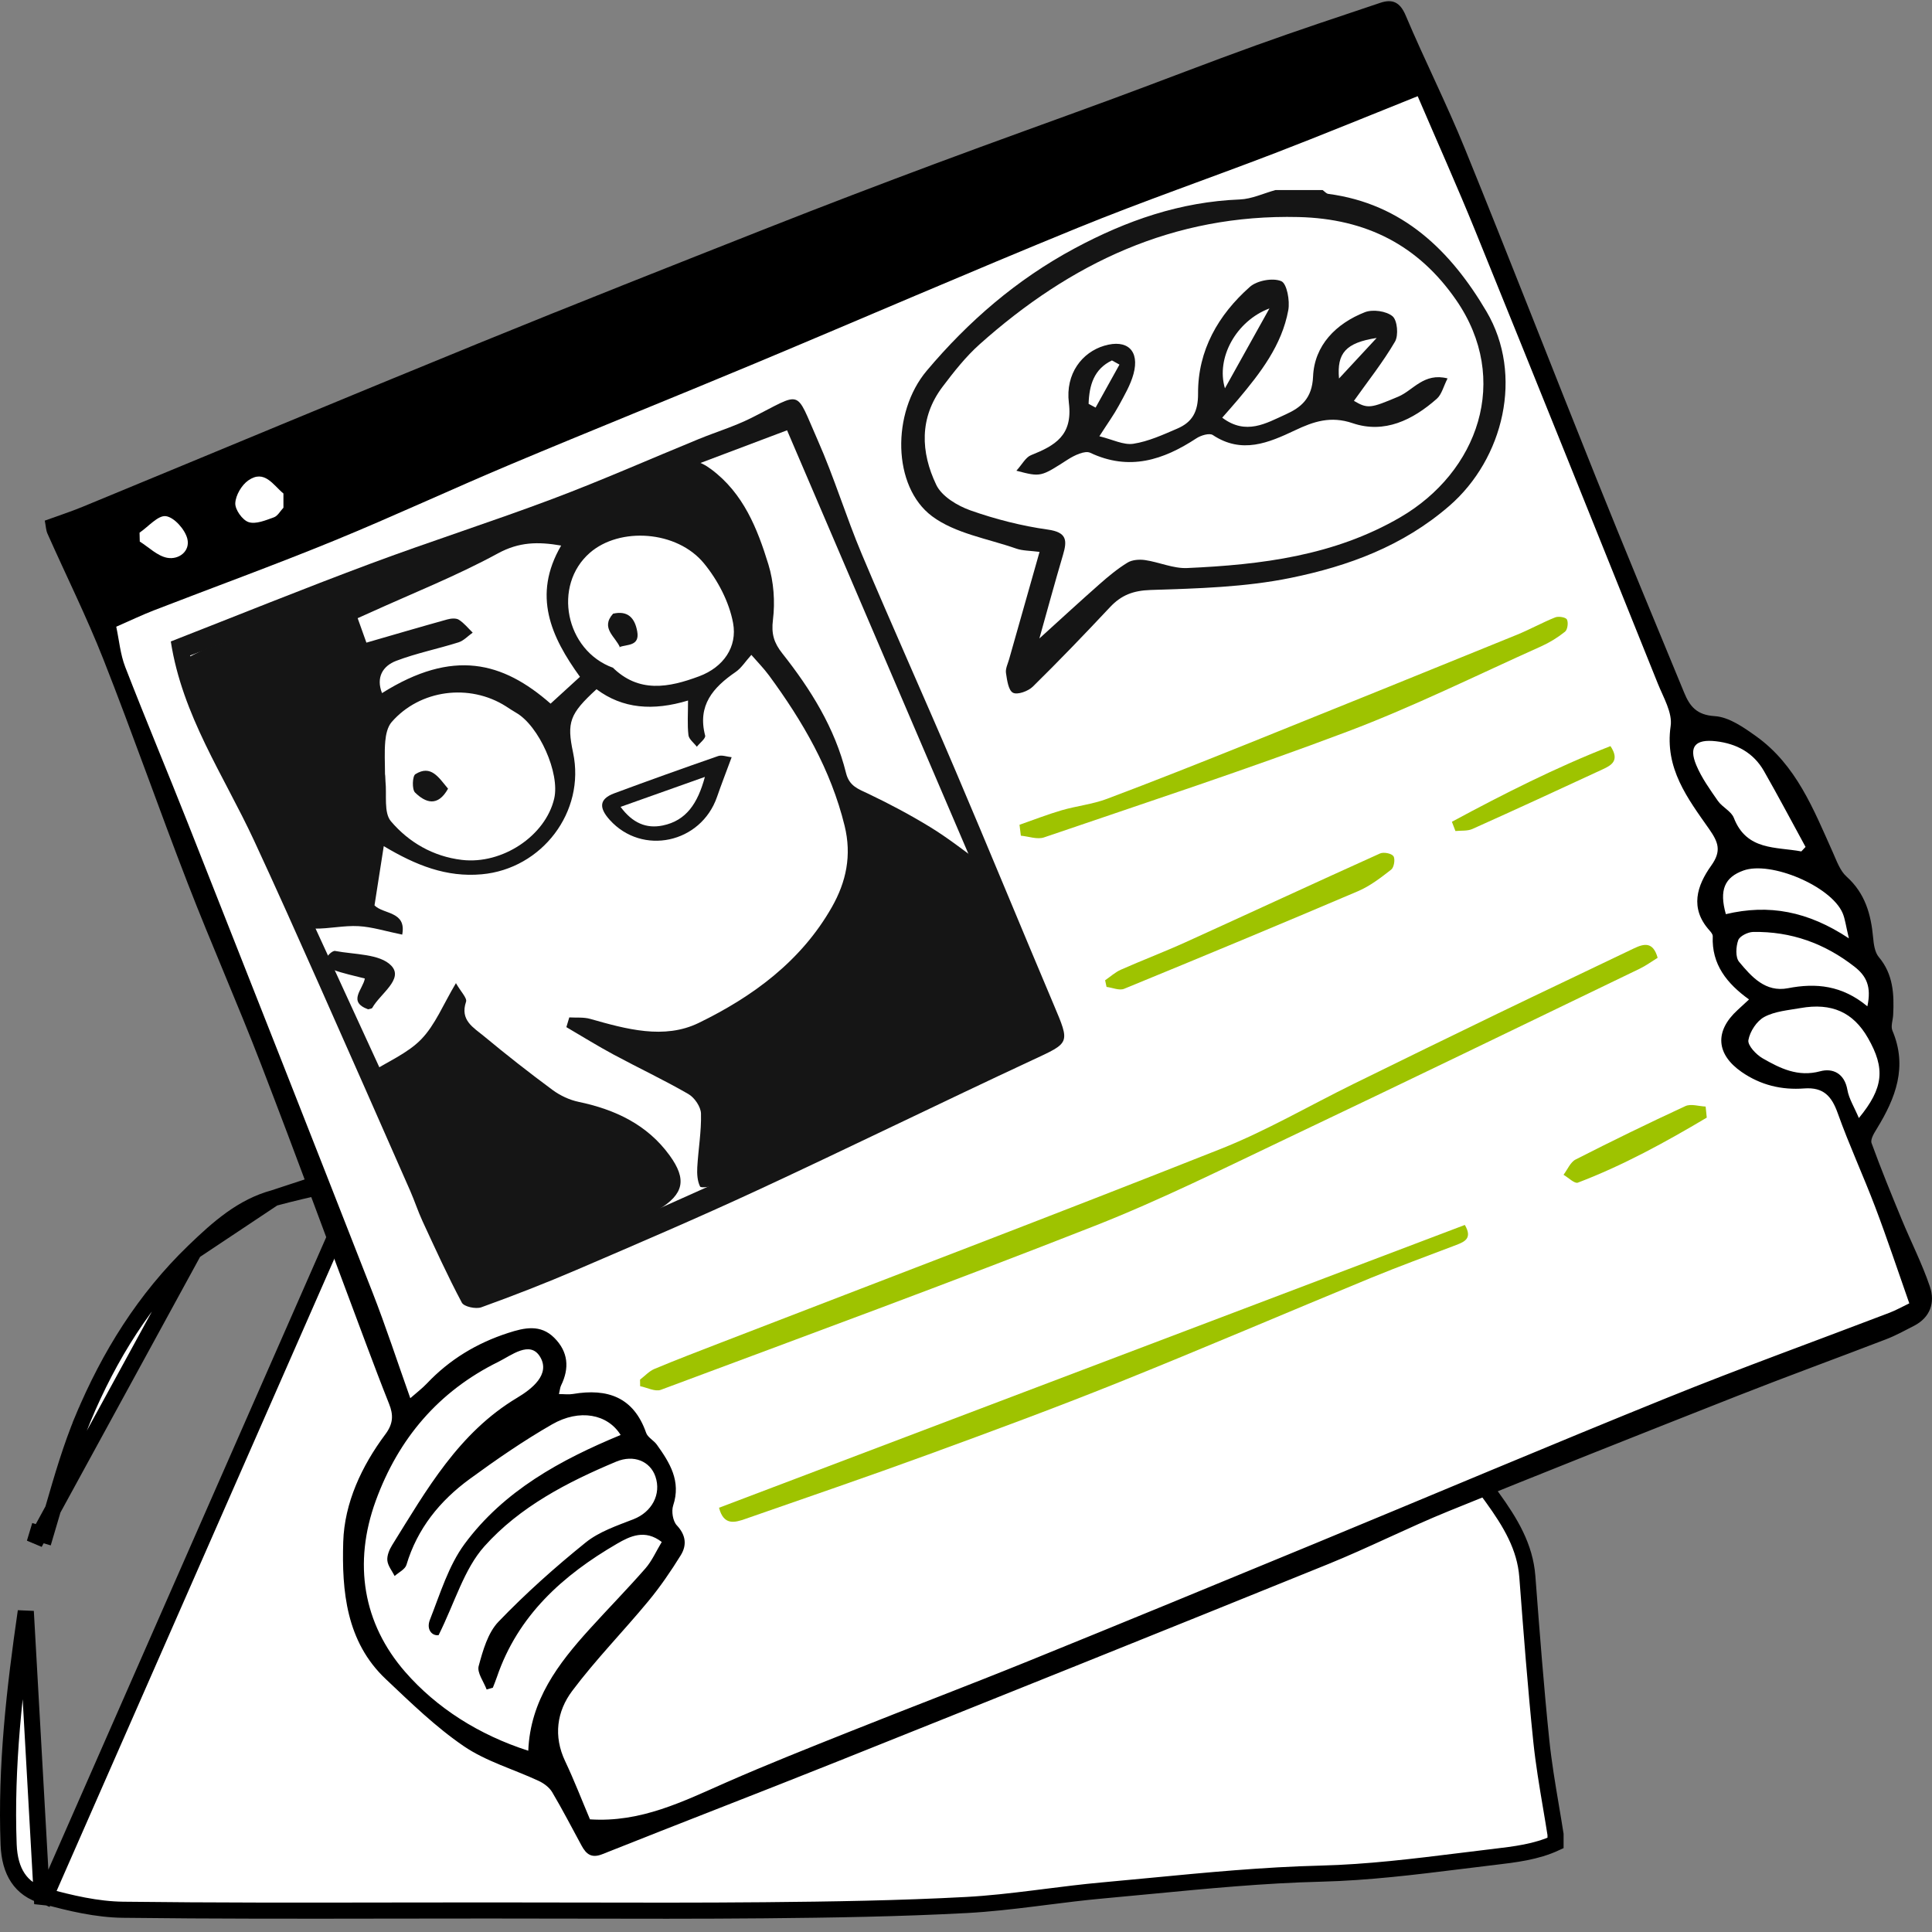
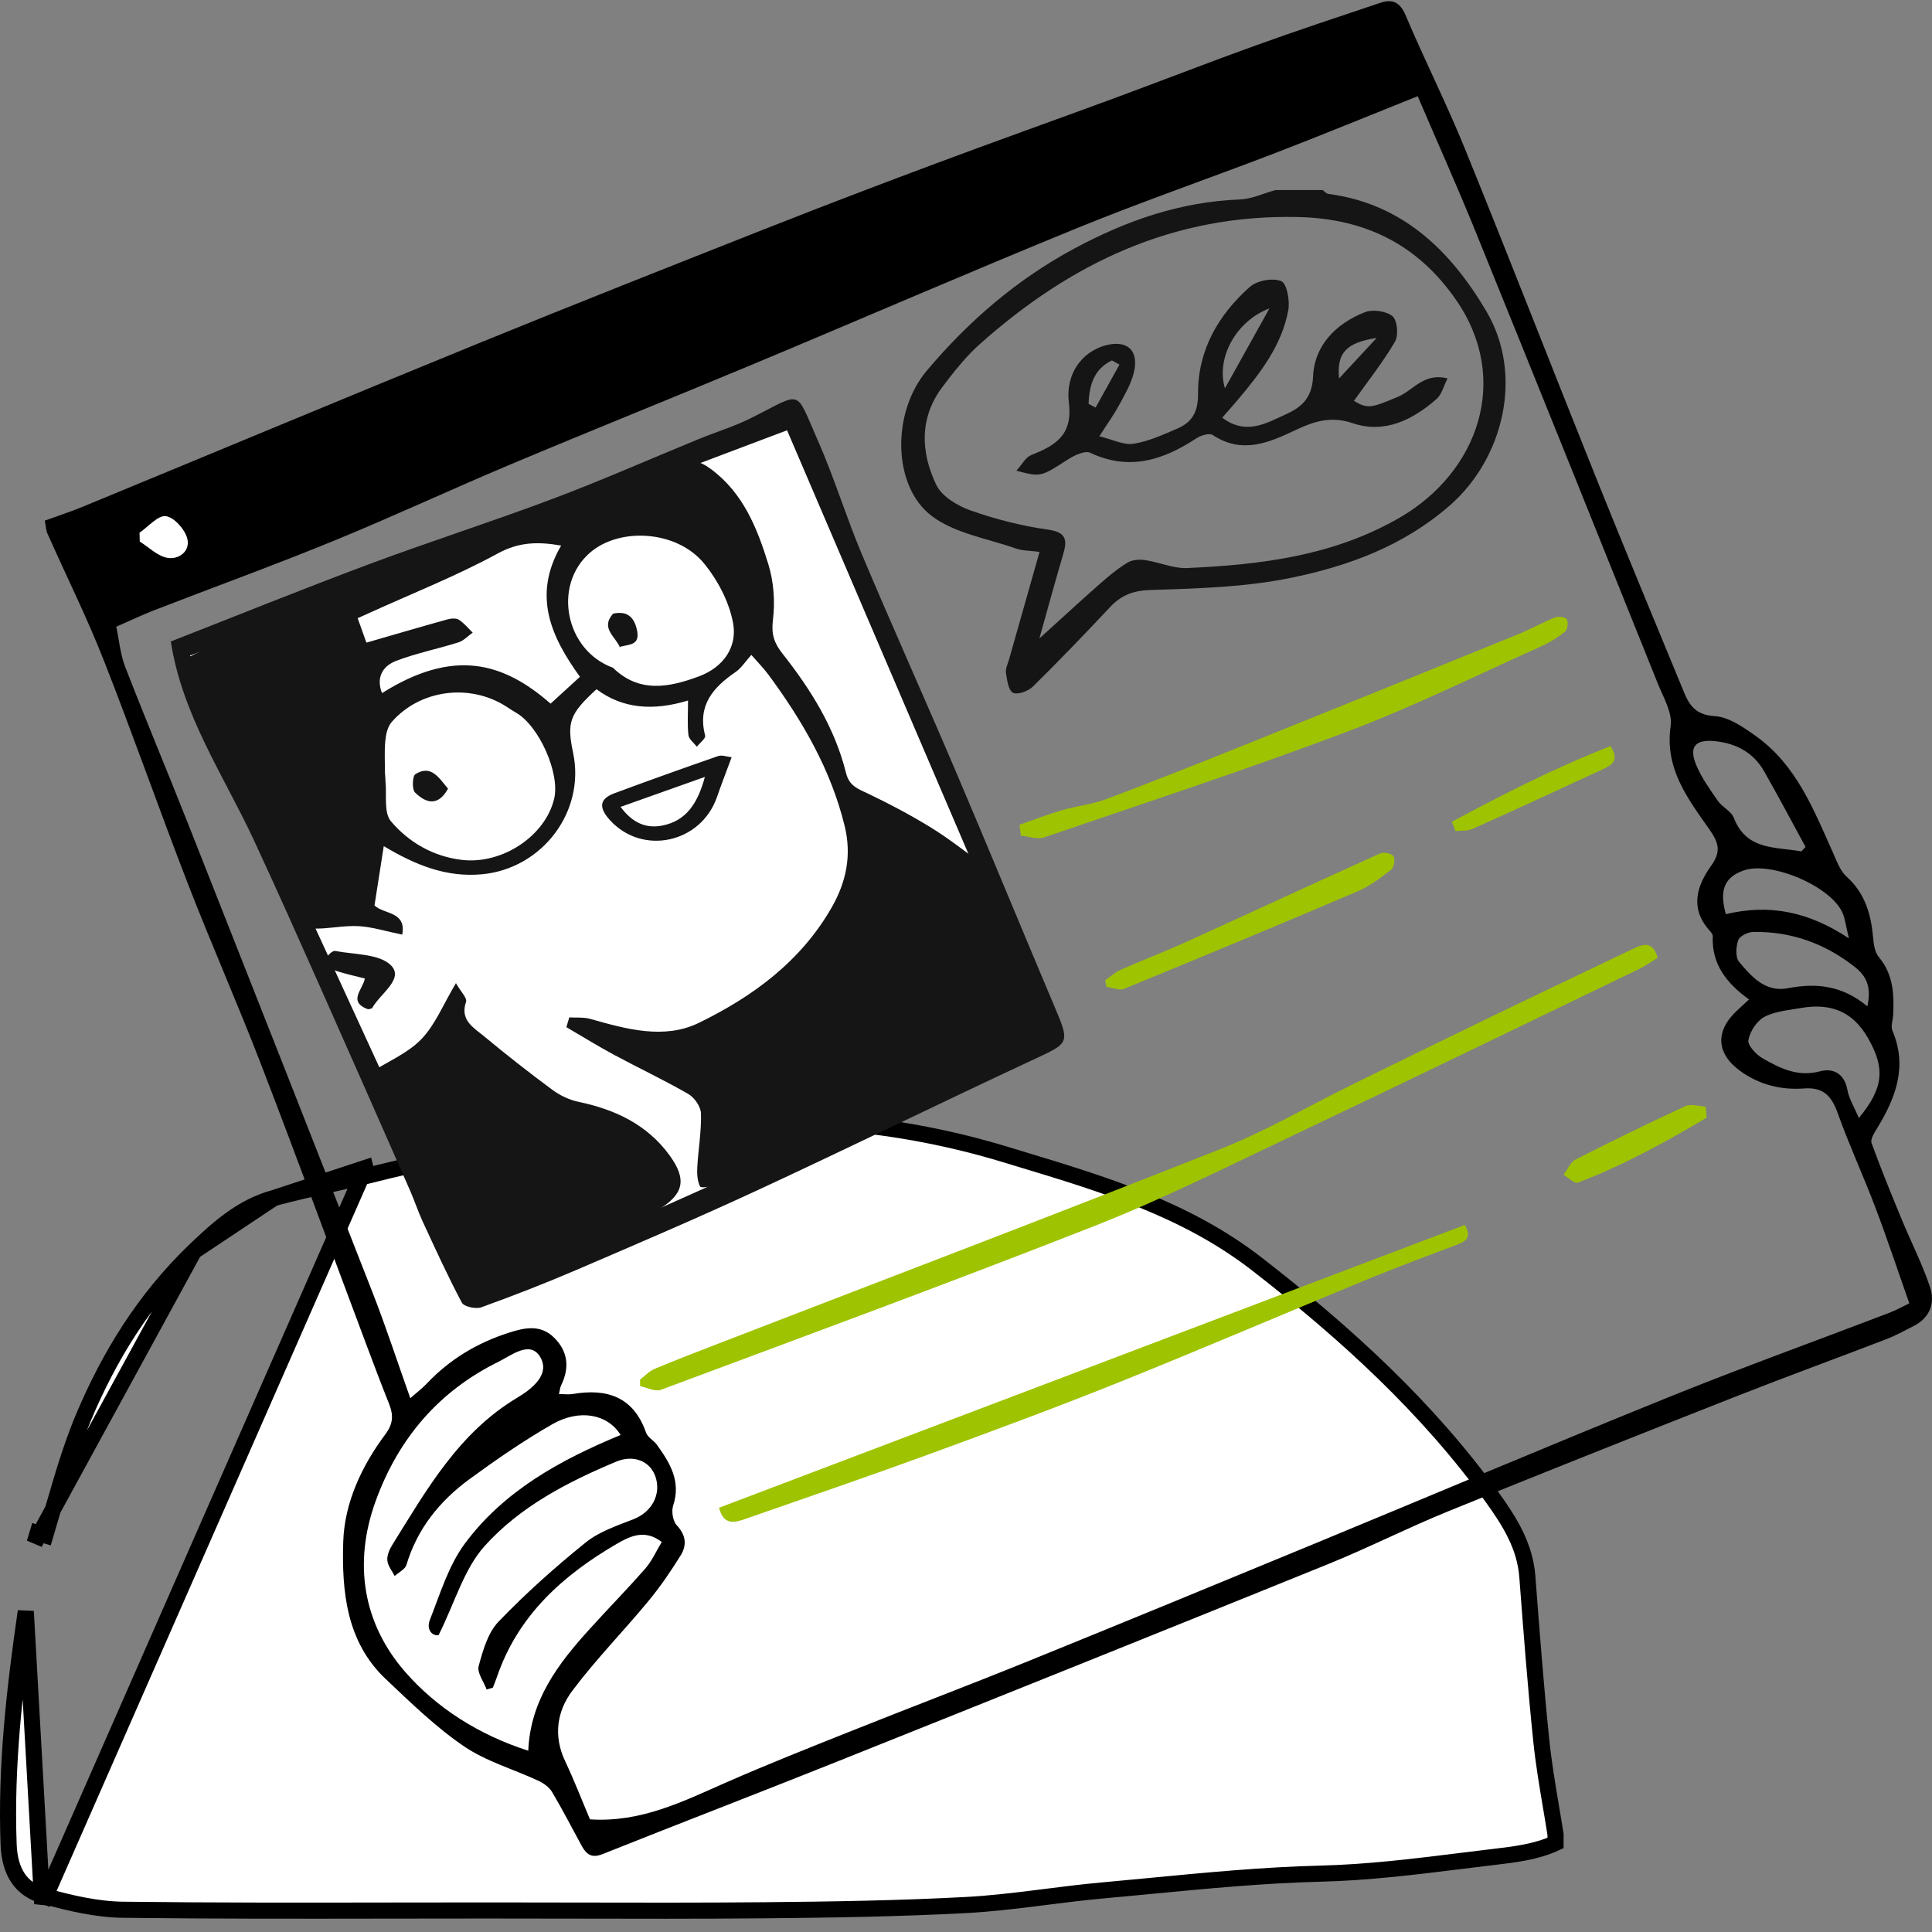
<svg xmlns="http://www.w3.org/2000/svg" width="120" height="120" viewBox="0 0 120 120" fill="none">
  <rect x="0" y="0" width="120" height="120" fill="#808080" stroke="none" />
  <path d="M22.698 72.541L22.82 73.025C21.974 73.237 21.145 73.425 20.322 73.612C19.215 73.863 18.12 74.112 17.012 74.412L22.698 72.541ZM22.698 72.541L22.82 73.025C29.281 71.404 35.811 70.289 42.459 69.745C49.255 69.189 55.893 69.721 62.395 71.693C62.694 71.784 62.993 71.874 63.292 71.965C68.549 73.553 73.682 75.104 78.076 78.517C83.571 82.785 88.635 87.392 92.697 93.018C93.812 94.562 94.725 96.071 94.865 97.919L94.874 98.035C95.13 101.395 95.386 104.764 95.733 108.124C95.874 109.487 96.103 110.851 96.33 112.197C96.429 112.782 96.527 113.364 96.617 113.941V113.942V113.944V113.945V113.947V113.949V113.951V113.952V113.954V113.956V113.958V113.959V113.961V113.963V113.964V113.966V113.968V113.97V113.971V113.973V113.975V113.976V113.978V113.98V113.982V113.983V113.985V113.987V113.988V113.99V113.992V113.994V113.995V113.997V113.999V114.001V114.002V114.004V114.006V114.007V114.009V114.011V114.013V114.014V114.016V114.018V114.019V114.021V114.023V114.025V114.026V114.028V114.03V114.031V114.033V114.035V114.037V114.038V114.04V114.042V114.044V114.045V114.047V114.049V114.05V114.052V114.054V114.056V114.057V114.059V114.061V114.062V114.064V114.066V114.068V114.069V114.071V114.073V114.074V114.076V114.078V114.08V114.081V114.083V114.085V114.086V114.088V114.09V114.092V114.093V114.095V114.097V114.099V114.1V114.102V114.104V114.105V114.107V114.109V114.111V114.112V114.114V114.116V114.117V114.119V114.121V114.123V114.124V114.126V114.128V114.129V114.131V114.133V114.135V114.136V114.138V114.14V114.142V114.143V114.145V114.147V114.148V114.15V114.152V114.154V114.155V114.157V114.159V114.16V114.162V114.164V114.166V114.167V114.169V114.171V114.172V114.174V114.176V114.178V114.179V114.181V114.183V114.184V114.186V114.188V114.19V114.191V114.193V114.195V114.197V114.198V114.2V114.202V114.203V114.205V114.207V114.209V114.21V114.212V114.214V114.215V114.217V114.219V114.221V114.222V114.224V114.226V114.227V114.229V114.231V114.233V114.234V114.236V114.238V114.239V114.241V114.243V114.245V114.246V114.248V114.25V114.252V114.253V114.255V114.257V114.258V114.26V114.262V114.264V114.265V114.267V114.269V114.27V114.272V114.274V114.276V114.277V114.279V114.281V114.282V114.284V114.286V114.288V114.289V114.291V114.293V114.294V114.296V114.298V114.3V114.301V114.303V114.305V114.307V114.308V114.31V114.312V114.313V114.315V114.317V114.319V114.32V114.322V114.324V114.325V114.327V114.329V114.331V114.332V114.334V114.336V114.337V114.339V114.341V114.343V114.344V114.346V114.348V114.349V114.351V114.353V114.355V114.356V114.358V114.36V114.362V114.363V114.365V114.367V114.368V114.37V114.372V114.374V114.375V114.377V114.379V114.38V114.382V114.384V114.386V114.387V114.389V114.391V114.392V114.394V114.396V114.398V114.399V114.401V114.403V114.404V114.406V114.408V114.41V114.411V114.413V114.415V114.417V114.418V114.42V114.422V114.423V114.425V114.427V114.429V114.43V114.432V114.434V114.435V114.437V114.439V114.441V114.442V114.444V114.446V114.447V114.449V114.451V114.453V114.454V114.456V114.458V114.459V114.461V114.463V114.465V114.466V114.468V114.47V114.471C95.42 115.025 94.137 115.177 92.721 115.346C92.637 115.356 92.553 115.366 92.468 115.376C91.891 115.445 91.316 115.516 90.743 115.587C87.837 115.947 84.968 116.302 82.041 116.375C78.497 116.463 74.953 116.803 71.433 117.141C70.435 117.237 69.439 117.332 68.445 117.422C67.273 117.528 66.103 117.676 64.944 117.822C64.7 117.853 64.457 117.883 64.214 117.914C62.812 118.088 61.422 118.248 60.032 118.323C55.861 118.546 51.676 118.612 47.488 118.65C43.455 118.686 39.423 118.678 35.388 118.669C33.712 118.666 32.035 118.662 30.358 118.662C28.367 118.662 26.378 118.665 24.388 118.668C18.801 118.677 13.218 118.686 7.634 118.618C6.027 118.598 4.376 118.214 2.754 117.765L2.622 118.243M22.698 72.541L2.622 118.243M12.048 77.718L12.048 77.718C8.982 80.672 6.79 84.203 5.161 88.094L4.7 87.901L5.161 88.094C4.408 89.895 3.862 91.778 3.308 93.689C3.146 94.246 2.984 94.805 2.816 95.365C2.816 95.365 2.816 95.365 2.816 95.365L2.337 95.221C2.275 95.427 2.213 95.634 2.15 95.84L12.048 77.718ZM12.048 77.718C13.588 76.234 15.058 74.942 17.012 74.412L12.048 77.718ZM2.622 118.243L2.754 117.765C1.983 117.552 1.459 117.157 1.113 116.638C0.76 116.11 0.568 115.415 0.536 114.57C0.352 109.717 0.904 104.907 1.602 100.084L2.622 118.243Z" fill="white" stroke="black" />
-   <path d="M5.521 35.821C5.521 35.821 22.225 79.803 23.312 83.163C24.399 86.523 24.597 88.303 24.597 88.303C24.597 88.303 19.062 96.901 23.608 103.128C28.155 109.355 34.283 109.651 34.283 109.651C34.283 109.651 35.864 115.186 36.952 114.296C38.039 113.407 73.719 100.46 87.259 94.529C100.8 88.599 119.183 81.977 119.282 81.186C119.381 80.396 115.625 70.018 115.625 70.018C115.625 70.018 118.294 67.547 117.404 65.373C116.515 63.199 116.91 63.001 116.91 63.001C116.91 63.001 117.206 61.42 116.614 60.53C116.02 59.641 115.625 58.355 115.625 58.355C115.625 58.355 115.23 56.28 114.34 55.193C113.451 54.106 113.055 53.216 113.055 53.216C113.055 53.216 110.584 47.187 108.608 46.1C106.631 45.013 104.753 44.716 104.753 44.716C104.753 44.716 87.259 0.339 86.469 0.734C85.678 1.129 3.446 31.769 3.841 32.658C4.236 33.547 5.126 34.635 5.521 35.821Z" fill="white" />
  <path d="M11.352 40.567C11.303 40.959 28.648 81.188 29.439 80.595C30.23 80.002 46.439 73.479 52.072 70.909C57.706 68.34 65.811 64.781 65.514 63.892C65.218 63.003 49.7 25.643 49.107 25.841C48.514 26.038 11.45 39.776 11.352 40.567Z" fill="white" />
  <path d="M12.892 40.262C16.558 38.855 20.241 37.494 23.897 36.065C25.073 35.606 26.177 34.97 27.331 34.451C28.442 33.951 29.65 33.621 30.676 32.99C31.688 32.366 32.849 32.349 33.914 31.828C36.461 30.58 39.255 29.848 41.906 28.798C42.821 28.435 43.453 28.611 44.174 29.148C46.172 30.637 47.04 32.823 47.727 35.059C48.059 36.141 48.148 37.376 48.009 38.498C47.9 39.374 48.073 39.929 48.59 40.583C50.355 42.815 51.855 45.216 52.548 48.012C52.753 48.837 53.309 49.004 53.936 49.303C55.242 49.926 56.525 50.608 57.76 51.362C58.821 52.009 59.808 52.779 60.811 53.517C61.035 53.682 61.254 53.917 61.361 54.169C62.538 56.94 63.694 59.719 64.851 62.498C65.378 63.764 65.034 64.726 63.823 65.359C62.7 65.947 61.606 66.607 60.44 67.091C55.134 69.289 49.809 71.441 44.482 73.591C44.168 73.718 43.537 73.805 43.483 73.696C43.311 73.353 43.287 72.904 43.309 72.502C43.372 71.388 43.569 70.275 43.54 69.165C43.528 68.745 43.138 68.173 42.757 67.953C41.24 67.077 39.649 66.329 38.105 65.498C37.112 64.964 36.153 64.367 35.178 63.797C35.239 63.596 35.299 63.394 35.359 63.193C35.794 63.219 36.25 63.169 36.659 63.285C38.894 63.92 41.252 64.579 43.395 63.537C46.751 61.906 49.764 59.699 51.67 56.34C52.557 54.778 52.914 53.135 52.458 51.282C51.602 47.8 49.857 44.801 47.77 41.96C47.44 41.511 47.044 41.111 46.668 40.676C46.288 41.098 46.045 41.495 45.694 41.736C44.293 42.697 43.306 43.81 43.798 45.688C43.844 45.862 43.465 46.147 43.282 46.381C43.1 46.141 42.79 45.916 42.76 45.658C42.685 45.002 42.735 44.332 42.735 43.511C40.559 44.168 38.676 44.024 37.05 42.809C35.376 44.342 35.196 44.862 35.595 46.749C36.373 50.419 33.663 53.968 29.92 54.304C27.724 54.502 25.828 53.745 23.836 52.555C23.624 53.912 23.443 55.073 23.261 56.235C23.819 56.801 25.26 56.588 24.982 58.051C23.958 57.843 23.119 57.571 22.268 57.525C21.363 57.475 20.447 57.691 19.537 57.678C19.262 57.675 18.873 57.354 18.741 57.08C18.15 55.855 17.672 54.576 17.081 53.35C15.139 49.317 13.165 45.298 11.129 41.121C11.79 40.796 12.322 40.48 12.892 40.262ZM38.02 41.424C39.665 43.075 41.542 42.709 43.427 42.005C44.938 41.44 45.808 40.18 45.533 38.697C45.291 37.387 44.583 36.037 43.727 34.994C42.043 32.941 38.485 32.722 36.635 34.337C34.311 36.365 35.12 40.398 38.066 41.473L38.02 41.424ZM23.942 48.52C24.032 49.368 23.825 50.473 24.282 51.012C25.391 52.317 26.902 53.197 28.682 53.409C31.195 53.709 33.88 51.918 34.422 49.602C34.791 48.025 33.479 45.08 32.049 44.265C31.837 44.144 31.635 44.006 31.429 43.874C29.164 42.43 26.075 42.832 24.323 44.852C24.07 45.143 23.968 45.624 23.931 46.029C23.868 46.708 23.913 47.396 23.913 48.081C23.94 48.227 23.927 48.375 23.942 48.52ZM36.022 42.038C34.233 39.562 33.044 36.988 34.854 33.886C33.418 33.639 32.245 33.654 30.921 34.375C28.362 35.769 25.631 36.848 22.972 38.057C22.754 38.156 22.535 38.253 22.215 38.396C22.434 39.008 22.639 39.581 22.758 39.916C24.485 39.416 26.131 38.933 27.782 38.474C28.009 38.411 28.325 38.382 28.5 38.493C28.826 38.699 29.077 39.02 29.36 39.294C29.069 39.499 28.806 39.793 28.483 39.896C27.197 40.303 25.861 40.569 24.604 41.048C23.777 41.364 23.342 42.073 23.728 43.05C28.143 40.277 31.223 41.099 34.198 43.705C34.845 43.114 35.419 42.589 36.022 42.038Z" fill="#151515" />
  <path d="M28.319 61.065C27.528 62.39 27.033 63.655 26.162 64.553C25.307 65.434 24.068 65.943 22.789 66.747C23.092 67.488 23.535 68.589 23.99 69.685C25.225 72.657 26.396 75.659 27.729 78.587C28.588 80.474 29.245 80.482 31.263 79.976C34.857 79.075 37.812 76.996 40.891 75.134C42.482 74.172 42.674 73.257 41.589 71.762C40.202 69.851 38.209 68.914 35.941 68.439C35.372 68.32 34.791 68.047 34.322 67.701C32.869 66.627 31.446 65.511 30.056 64.357C29.417 63.827 28.554 63.371 28.947 62.22C29.024 61.994 28.627 61.605 28.319 61.065Z" fill="#151515" />
  <path d="M44.535 49.499C43.535 52.382 39.889 53.159 37.876 50.93C37.228 50.213 37.164 49.641 38.158 49.272C40.298 48.478 42.448 47.709 44.605 46.96C44.84 46.879 45.146 47.002 45.444 47.032C45.091 47.987 44.798 48.738 44.535 49.499ZM38.545 50.116C39.286 51.121 40.143 51.484 41.166 51.272C42.623 50.97 43.335 49.908 43.782 48.255C41.905 48.922 40.28 49.5 38.545 50.116Z" fill="#151515" />
  <path d="M22.661 60.777C22.544 61.454 21.569 62.217 22.863 62.69C22.951 62.661 23.09 62.659 23.124 62.598C23.614 61.723 25.087 60.814 24.308 59.985C23.604 59.236 22.02 59.295 20.811 59.065C20.649 59.035 20.274 59.385 20.248 59.591C20.223 59.791 20.474 60.153 20.683 60.231C21.311 60.466 21.977 60.597 22.661 60.777Z" fill="#151515" />
  <path d="M27.829 48.987C27.243 48.285 26.769 47.481 25.801 48.085C25.613 48.202 25.581 49.031 25.779 49.225C26.419 49.851 27.181 50.148 27.829 48.987Z" fill="#151515" />
  <path d="M38.472 40.188C38.972 40.015 39.742 40.135 39.58 39.222C39.432 38.39 39.002 37.906 38.079 38.117C37.268 39.027 38.257 39.556 38.518 40.237L38.472 40.188Z" fill="#151515" />
  <path d="M82.151 11.806C82.268 11.887 82.377 12.025 82.502 12.042C87.135 12.654 90.112 15.588 92.329 19.349C94.654 23.293 93.389 28.499 90.024 31.418C87.135 33.924 83.742 35.162 80.177 35.892C77.339 36.474 74.38 36.552 71.468 36.645C70.386 36.68 69.648 36.962 68.947 37.709C67.376 39.383 65.786 41.04 64.15 42.648C63.862 42.931 63.199 43.173 62.918 43.028C62.632 42.88 62.549 42.24 62.483 41.8C62.443 41.534 62.596 41.234 62.676 40.953C63.295 38.762 63.917 36.572 64.568 34.279C63.968 34.2 63.517 34.213 63.12 34.074C61.349 33.453 59.331 33.139 57.889 32.062C55.429 30.223 55.367 25.632 57.561 23.027C60.151 19.953 63.15 17.358 66.743 15.429C69.981 13.69 73.318 12.534 77.007 12.389C77.75 12.36 78.481 12.008 79.217 11.806C80.195 11.806 81.173 11.806 82.151 11.806ZM68.3 36.277C68.846 35.795 69.415 35.323 70.033 34.945C70.325 34.767 70.772 34.736 71.126 34.788C72.003 34.917 72.875 35.32 73.734 35.282C78.338 35.077 82.863 34.522 86.97 32.132C91.802 29.32 93.863 23.581 90.443 18.634C88.107 15.255 84.885 13.582 80.654 13.481C72.872 13.294 66.487 16.354 60.851 21.38C59.984 22.154 59.247 23.092 58.543 24.024C57.09 25.948 57.184 28.088 58.153 30.115C58.495 30.832 59.469 31.416 60.28 31.703C61.83 32.249 63.452 32.665 65.079 32.893C66.261 33.059 66.295 33.553 66.026 34.461C65.504 36.226 65.022 38.004 64.558 39.657C65.784 38.546 67.029 37.397 68.3 36.277Z" fill="#151515" />
  <path d="M5.128 31.479C13.325 28.098 21.505 24.679 29.714 21.328C35.707 18.882 41.728 16.506 47.749 14.129C51.192 12.771 54.651 11.452 58.118 10.158C61.818 8.776 65.539 7.454 69.244 6.088C72.164 5.011 75.064 3.878 77.992 2.824C80.557 1.9 83.147 1.042 85.733 0.175C86.486 -0.077 86.958 0.128 87.309 0.959C88.486 3.742 89.854 6.445 90.99 9.243C93.746 16.022 96.394 22.845 99.12 29.637C100.917 34.114 102.77 38.569 104.609 43.029C104.952 43.861 105.379 44.411 106.502 44.48C107.384 44.534 108.296 45.174 109.07 45.727C111.572 47.513 112.646 50.278 113.844 52.949C114.08 53.475 114.288 54.084 114.694 54.448C115.843 55.48 116.212 56.785 116.343 58.237C116.38 58.651 116.446 59.147 116.694 59.442C117.595 60.513 117.653 61.751 117.588 63.038C117.572 63.366 117.427 63.743 117.541 64.013C118.495 66.256 117.741 68.202 116.576 70.101C116.408 70.374 116.162 70.768 116.246 70.999C116.826 72.596 117.47 74.169 118.119 75.74C118.694 77.132 119.384 78.483 119.867 79.906C120.203 80.896 119.903 81.826 118.874 82.354C118.31 82.643 117.751 82.952 117.162 83.179C114.075 84.367 110.966 85.499 107.889 86.711C101.905 89.069 95.926 91.44 89.968 93.863C87.442 94.89 85.005 96.132 82.478 97.156C72.31 101.278 62.127 105.364 51.939 109.439C47.107 111.372 42.248 113.238 37.413 115.166C36.731 115.438 36.409 115.159 36.124 114.637C35.519 113.526 34.94 112.399 34.295 111.312C34.119 111.016 33.781 110.765 33.46 110.616C31.91 109.892 30.204 109.41 28.812 108.462C27.059 107.267 25.51 105.754 23.958 104.288C21.5 101.966 21.226 98.814 21.319 95.766C21.393 93.349 22.462 91.058 23.939 89.081C24.43 88.424 24.44 87.882 24.168 87.2C23.681 85.979 23.216 84.748 22.754 83.517C20.579 77.719 18.446 71.904 16.22 66.126C14.766 62.351 13.126 58.648 11.664 54.876C9.874 50.256 8.242 45.575 6.427 40.965C5.382 38.313 4.107 35.752 2.948 33.144C2.854 32.934 2.85 32.684 2.781 32.337C3.591 32.042 4.372 31.791 5.128 31.479ZM45.116 110.706C47.66 109.588 50.247 108.564 52.829 107.534C56.493 106.071 60.183 104.671 63.839 103.188C69.806 100.768 75.759 98.313 81.71 95.855C89.003 92.842 96.269 89.763 103.584 86.805C108.142 84.962 112.769 83.292 117.362 81.536C117.761 81.383 118.137 81.17 118.59 80.953C117.871 78.91 117.217 76.933 116.479 74.988C115.737 73.029 114.852 71.122 114.148 69.15C113.77 68.088 113.265 67.515 112.06 67.605C110.669 67.71 109.36 67.404 108.174 66.581C106.594 65.483 106.48 64.05 107.932 62.728C108.145 62.534 108.355 62.337 108.635 62.078C107.261 61.087 106.306 59.905 106.382 58.153C106.388 58.031 106.265 57.886 106.17 57.78C104.942 56.406 105.398 55.009 106.287 53.765C106.935 52.858 106.738 52.321 106.151 51.484C104.821 49.588 103.385 47.723 103.767 45.094C103.887 44.271 103.316 43.32 102.972 42.463C99.212 33.1 95.447 23.738 91.652 14.389C90.518 11.595 89.284 8.842 88.055 5.975C85.057 7.174 82.148 8.374 79.213 9.503C75.123 11.076 70.975 12.504 66.919 14.16C60.192 16.906 53.526 19.8 46.823 22.602C41.798 24.702 36.743 26.729 31.723 28.84C28.045 30.386 24.427 32.076 20.736 33.588C17.039 35.102 13.281 36.468 9.555 37.911C8.83 38.192 8.127 38.53 7.22 38.926C7.399 39.76 7.472 40.637 7.777 41.424C9.043 44.688 10.399 47.918 11.686 51.175C15.515 60.867 19.339 70.561 23.135 80.266C23.964 82.385 24.67 84.553 25.484 86.845C25.892 86.486 26.227 86.234 26.512 85.933C27.92 84.444 29.61 83.424 31.557 82.793C32.576 82.462 33.57 82.238 34.428 83.095C35.293 83.96 35.381 84.971 34.848 86.056C34.787 86.181 34.779 86.332 34.718 86.588C35.043 86.588 35.323 86.627 35.589 86.582C37.728 86.22 39.357 86.772 40.133 88.997C40.233 89.283 40.605 89.463 40.797 89.73C41.604 90.857 42.313 91.995 41.812 93.508C41.693 93.866 41.791 94.478 42.037 94.74C42.611 95.35 42.667 95.979 42.281 96.602C41.669 97.591 41.007 98.56 40.266 99.455C38.713 101.333 36.996 103.083 35.538 105.029C34.589 106.295 34.362 107.832 35.104 109.394C35.666 110.58 36.138 111.808 36.644 113.003C39.815 113.212 42.436 111.884 45.116 110.706ZM6.314 37.002C6.384 37.174 6.533 37.313 6.719 37.569C7.842 37.091 8.942 36.586 10.07 36.149C14.248 34.531 18.454 32.98 22.615 31.319C26.994 29.571 31.346 27.752 35.686 25.91C37.702 25.055 39.628 23.987 41.655 23.161C48.913 20.203 56.293 17.523 63.429 14.3C67.077 12.653 70.754 11.131 74.484 9.71C78.49 8.183 82.49 6.644 86.491 5.107C86.799 4.988 87.098 4.842 87.514 4.66C87.041 3.573 86.601 2.563 86.1 1.411C58.727 11.332 31.376 21.071 4.868 33.331C5.351 34.561 5.824 35.785 6.314 37.002ZM26.706 100.597C27.341 98.99 27.856 97.251 28.861 95.891C31.297 92.594 34.817 90.672 38.549 89.129C37.744 87.83 36 87.488 34.291 88.469C32.518 89.487 30.822 90.657 29.169 91.866C27.321 93.218 25.919 94.942 25.245 97.196C25.162 97.475 24.764 97.661 24.512 97.889C24.351 97.569 24.092 97.259 24.059 96.926C24.029 96.618 24.183 96.249 24.357 95.97C26.493 92.537 28.483 88.994 32.126 86.815C33.019 86.281 34.206 85.369 33.546 84.274C32.922 83.239 31.761 84.187 30.953 84.586C27.245 86.413 24.745 89.355 23.338 93.219C21.926 97.098 22.545 100.838 25.167 103.846C27.121 106.087 29.757 107.762 32.812 108.741C32.939 105.603 34.671 103.336 36.619 101.188C37.767 99.921 38.966 98.699 40.091 97.413C40.496 96.949 40.752 96.354 41.102 95.775C40.059 94.969 39.144 95.407 38.325 95.883C34.957 97.841 32.165 100.341 30.862 104.169C30.786 104.391 30.696 104.607 30.612 104.826C30.484 104.863 30.355 104.9 30.226 104.937C30.045 104.448 29.62 103.894 29.731 103.484C29.993 102.515 30.301 101.415 30.963 100.726C32.649 98.971 34.479 97.339 36.374 95.81C37.213 95.132 38.325 94.76 39.356 94.358C40.478 93.919 41.094 92.816 40.706 91.701C40.381 90.766 39.373 90.326 38.272 90.786C35.236 92.056 32.276 93.595 30.087 96.044C28.822 97.459 28.264 99.506 27.242 101.563C26.839 101.619 26.46 101.218 26.706 100.597ZM116.021 64.47C115.105 62.872 113.774 62.27 111.83 62.613C111.067 62.748 110.242 62.811 109.584 63.164C109.112 63.418 108.689 64.069 108.596 64.603C108.539 64.929 109.077 65.503 109.48 65.734C110.569 66.357 111.67 66.913 113.059 66.538C113.832 66.329 114.565 66.665 114.744 67.69C114.84 68.243 115.168 68.755 115.458 69.444C117.003 67.566 117.103 66.359 116.021 64.47ZM109.565 47.895C108.916 46.756 107.864 46.188 106.583 46.041C105.307 45.895 104.876 46.365 105.357 47.519C105.687 48.311 106.206 49.034 106.701 49.745C106.975 50.138 107.531 50.384 107.692 50.8C108.486 52.846 110.303 52.587 111.883 52.883C111.971 52.79 112.059 52.697 112.146 52.604C111.288 51.033 110.452 49.449 109.565 47.895ZM115.194 60.05C113.336 58.594 111.243 57.844 108.89 57.885C108.564 57.891 108.054 58.143 107.963 58.4C107.821 58.802 107.782 59.456 108.017 59.739C108.788 60.667 109.654 61.65 111.052 61.38C112.796 61.042 114.411 61.198 115.986 62.505C116.251 61.271 115.918 60.617 115.194 60.05ZM114.838 58.283C114.647 57.496 114.605 57.078 114.447 56.71C113.729 55.042 109.986 53.454 108.283 54.071C107.126 54.489 106.769 55.274 107.196 56.78C109.862 56.144 112.291 56.594 114.838 58.283Z" fill="black" />
  <path d="M22.945 35.035C26.726 33.624 30.576 32.397 34.353 30.975C37.402 29.827 40.386 28.505 43.403 27.269C44.481 26.828 45.607 26.488 46.645 25.969C49.904 24.338 49.351 24.091 50.793 27.349C51.816 29.661 52.55 32.098 53.532 34.429C55.426 38.92 57.429 43.364 59.339 47.848C61.401 52.688 63.398 57.556 65.448 62.402C66.477 64.835 66.467 64.751 64.116 65.847C58.416 68.502 52.769 71.273 47.065 73.919C43.352 75.642 39.586 77.253 35.825 78.868C33.873 79.706 31.891 80.478 29.894 81.199C29.554 81.321 28.82 81.162 28.686 80.91C27.808 79.261 27.034 77.555 26.247 75.857C25.96 75.238 25.751 74.584 25.476 73.96C23.591 69.677 21.706 65.393 19.803 61.117C18.476 58.133 17.146 55.149 15.77 52.187C13.898 48.161 11.32 44.434 10.609 39.842C14.77 38.215 18.836 36.568 22.945 35.035ZM11.805 40.716C17.722 53.587 23.677 66.542 29.777 79.813C31.372 79.175 32.94 78.599 34.466 77.928C38.795 76.024 43.12 74.108 47.423 72.145C50.528 70.729 53.577 69.188 56.687 67.784C59.128 66.681 61.625 65.704 64.094 64.665C64.4 64.536 64.689 64.367 64.947 64.236C59.552 51.637 54.188 39.108 48.886 26.726C36.461 31.414 24.047 36.097 11.805 40.716Z" fill="#151515" />
  <path d="M39.761 86.099C40.192 86.183 40.693 86.456 41.044 86.325C50.042 82.968 59.059 79.654 67.996 76.14C72.072 74.538 76.009 72.572 79.97 70.689C87.28 67.214 94.563 63.681 101.853 60.164C102.235 59.98 102.582 59.722 102.959 59.49C102.677 58.484 102.125 58.598 101.477 58.91C98.665 60.261 95.844 61.593 93.035 62.95C90.047 64.394 87.066 65.853 84.087 67.316C81.333 68.668 78.664 70.234 75.821 71.361C65.489 75.456 55.1 79.404 44.733 83.41C43.369 83.938 42.001 84.46 40.652 85.025C40.318 85.165 40.051 85.465 39.754 85.691C39.757 85.827 39.759 85.963 39.761 86.099Z" fill="#9EC300" />
  <path d="M63.129 29.237C63.491 28.839 63.705 28.404 64.04 28.271C65.526 27.676 66.64 27.052 66.39 25.027C66.164 23.204 67.218 21.88 68.586 21.474C70.008 21.051 70.798 21.774 70.404 23.227C70.215 23.919 69.832 24.566 69.485 25.206C69.186 25.758 68.814 26.27 68.284 27.097C69.099 27.294 69.783 27.657 70.396 27.563C71.333 27.418 72.24 27.001 73.126 26.62C74.054 26.221 74.421 25.576 74.414 24.441C74.398 21.764 75.668 19.555 77.635 17.815C78.08 17.422 79.059 17.243 79.582 17.464C79.932 17.611 80.126 18.678 80.018 19.265C79.618 21.445 78.291 23.157 76.901 24.81C76.596 25.172 76.28 25.525 75.915 25.943C77.394 27.058 78.65 26.283 79.847 25.744C80.8 25.314 81.499 24.76 81.557 23.386C81.638 21.452 82.98 20.096 84.774 19.392C85.263 19.201 86.105 19.319 86.493 19.643C86.793 19.896 86.875 20.827 86.646 21.219C85.893 22.507 84.955 23.686 84.095 24.898C84.96 25.409 85.145 25.354 86.849 24.637C87.78 24.244 88.44 23.127 89.91 23.504C89.655 24.005 89.548 24.497 89.243 24.767C87.749 26.086 85.991 26.954 84.016 26.285C82.644 25.819 81.586 26.183 80.442 26.725C78.784 27.509 77.131 28.215 75.33 27.021C75.122 26.882 74.591 27.04 74.315 27.222C72.251 28.576 70.142 29.268 67.714 28.122C67.383 27.967 66.726 28.284 66.322 28.543C64.644 29.619 64.659 29.641 63.129 29.237ZM78.847 19.157C76.775 19.934 75.517 22.241 76.083 24.119C77.005 22.465 77.926 20.811 78.847 19.157ZM67.615 25.084C67.76 25.161 67.905 25.239 68.05 25.316C68.544 24.426 69.038 23.536 69.532 22.646C69.376 22.56 69.22 22.474 69.065 22.387C67.947 22.921 67.652 23.928 67.615 25.084ZM85.507 20.991C83.584 21.288 83.029 21.936 83.169 23.51C84.03 22.582 84.769 21.787 85.507 20.991Z" fill="#151515" />
  <path d="M90.983 76.084C75.547 81.937 60.113 87.79 44.66 93.649C44.949 94.763 45.627 94.576 46.29 94.344C50.061 93.027 53.842 91.737 57.593 90.366C61.571 88.913 65.546 87.445 69.476 85.866C74.716 83.761 79.906 81.532 85.128 79.381C86.884 78.658 88.671 78.007 90.446 77.329C90.983 77.124 91.465 76.906 90.983 76.084Z" fill="#9EC300" />
  <path d="M63.407 51.906C63.889 51.95 64.426 52.156 64.845 52.013C71.146 49.861 77.479 47.786 83.706 45.434C87.793 43.891 91.725 41.938 95.717 40.149C96.247 39.911 96.757 39.597 97.208 39.234C97.365 39.107 97.422 38.67 97.324 38.477C97.254 38.339 96.807 38.264 96.601 38.345C95.79 38.668 95.023 39.099 94.214 39.428C88.673 41.682 83.13 43.93 77.579 46.161C74.647 47.339 71.71 48.507 68.753 49.619C67.853 49.957 66.866 50.058 65.937 50.329C65.054 50.587 64.194 50.925 63.324 51.228C63.352 51.454 63.379 51.68 63.407 51.906Z" fill="#9EC300" />
  <path d="M68.729 61.299C69.096 61.345 69.523 61.539 69.82 61.417C74.673 59.426 79.518 57.412 84.344 55.355C85.091 55.036 85.766 54.517 86.412 54.011C86.587 53.874 86.669 53.356 86.549 53.179C86.43 53.005 85.94 52.91 85.716 53.011C81.686 54.827 77.677 56.689 73.651 58.517C72.324 59.119 70.959 59.637 69.626 60.227C69.27 60.384 68.967 60.663 68.641 60.886C68.67 61.023 68.7 61.161 68.729 61.299Z" fill="#9EC300" />
  <path d="M105.94 68.73C105.517 68.713 105.024 68.544 104.683 68.702C102.388 69.762 100.115 70.872 97.863 72.02C97.537 72.186 97.36 72.645 97.113 72.968C97.415 73.142 97.799 73.534 98.005 73.456C100.816 72.386 103.438 70.945 106.01 69.418C105.987 69.189 105.963 68.96 105.94 68.73Z" fill="#9EC300" />
  <path d="M90.4 51.617C90.753 51.579 91.145 51.627 91.453 51.489C94.155 50.277 96.846 49.037 99.532 47.79C100.071 47.541 100.632 47.251 100.029 46.342C96.636 47.67 93.386 49.313 90.18 51.042C90.253 51.234 90.326 51.425 90.4 51.617Z" fill="#9EC300" />
  <path d="M7.28 38.544C9.418 37.628 11.544 36.681 13.697 35.802C17.488 34.255 21.317 32.798 25.093 31.216C30.57 28.922 35.991 26.491 41.481 24.227C46.845 22.015 52.288 19.994 57.651 17.781C60.712 16.518 63.658 14.982 66.7 13.674C68.939 12.711 71.249 11.912 73.531 11.048C77.956 9.374 82.386 7.71 86.809 6.03C88.078 5.548 88.204 5.219 87.727 3.916C87.693 3.825 87.668 3.729 87.626 3.642C86.323 0.902 86.41 0.898 83.656 1.928C75.843 4.853 67.972 7.623 60.141 10.498C56.433 11.859 52.758 13.312 49.075 14.741C45.768 16.025 42.481 17.357 39.168 18.622C36.252 19.736 33.267 20.683 30.391 21.887C24.047 24.544 17.755 27.323 11.436 30.038C9.42 30.905 7.395 31.757 5.351 32.555C4.524 32.878 4.052 33.44 4.361 34.222C4.945 35.7 5.711 37.107 6.401 38.544C6.694 38.544 6.987 38.544 7.28 38.544Z" fill="black" />
-   <path d="M17.605 30.653C16.965 30.126 16.429 29.14 15.424 29.838C15.007 30.128 14.636 30.762 14.614 31.256C14.596 31.655 15.06 32.308 15.444 32.431C15.893 32.575 16.504 32.314 17.011 32.133C17.25 32.048 17.409 31.74 17.605 31.534C17.605 31.24 17.605 30.947 17.605 30.653Z" fill="white" />
  <path d="M8.681 33.637C9.243 33.989 9.769 34.527 10.376 34.644C11.118 34.786 11.83 34.224 11.634 33.456C11.488 32.884 10.82 32.13 10.304 32.06C9.814 31.994 9.218 32.712 8.668 33.085C8.673 33.269 8.677 33.453 8.681 33.637Z" fill="white" />
</svg>